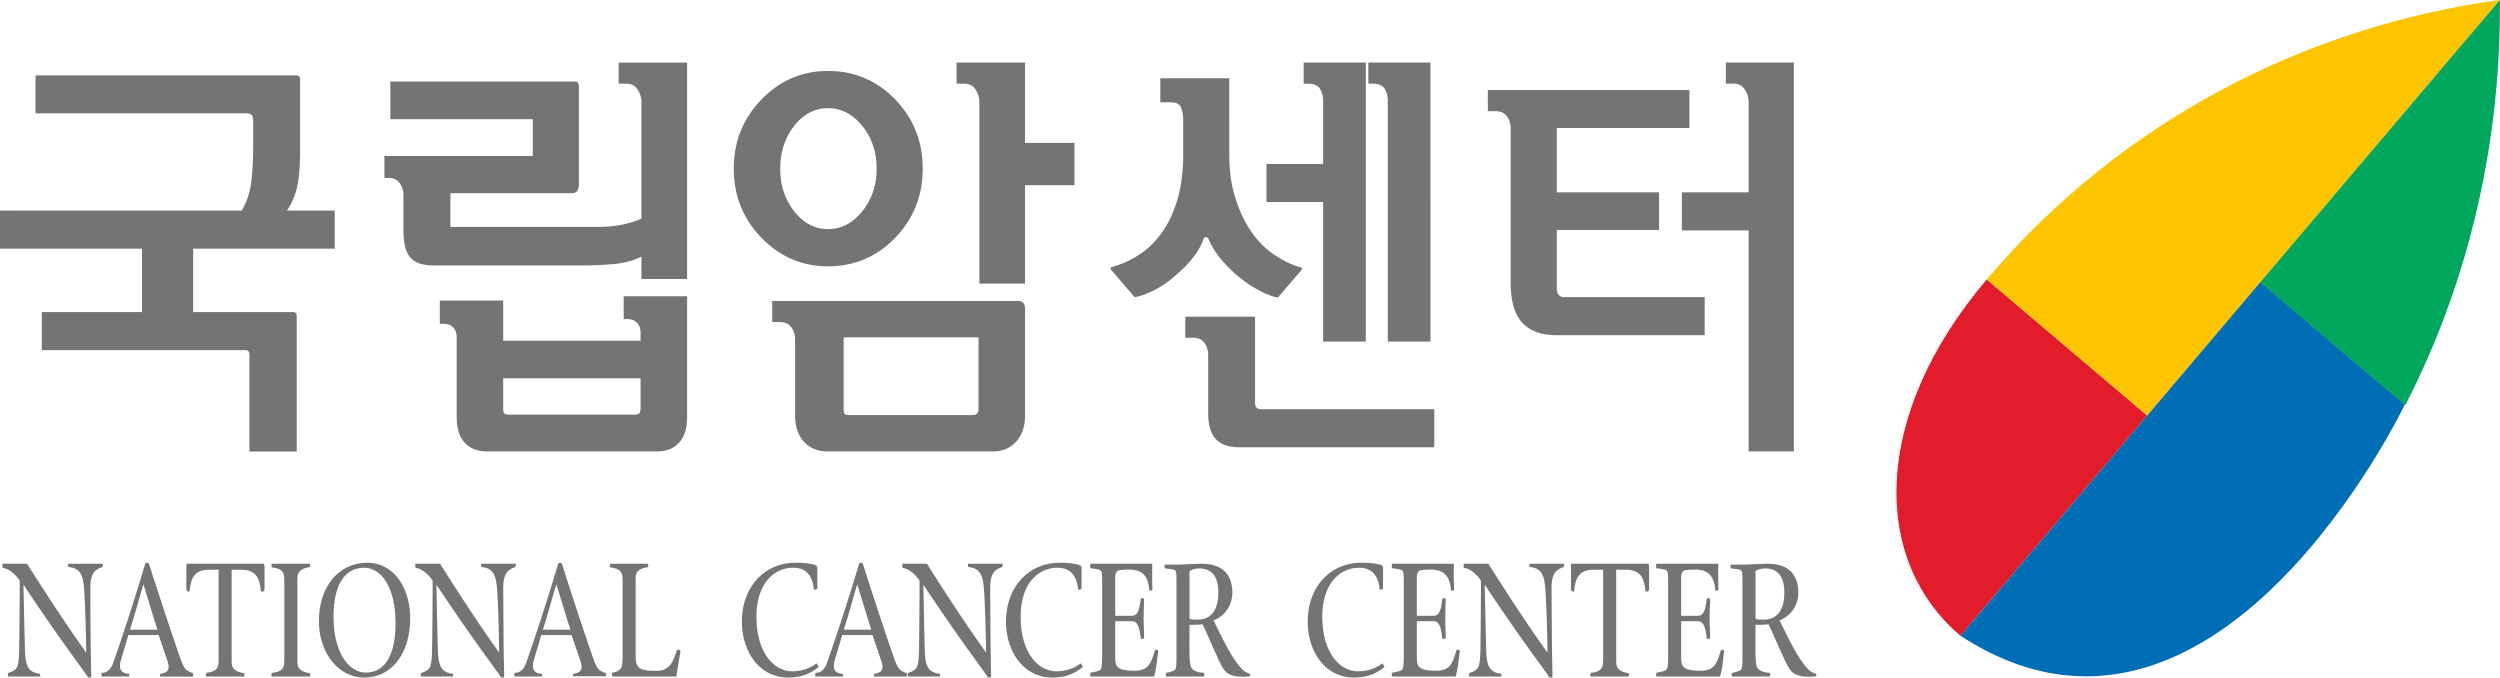
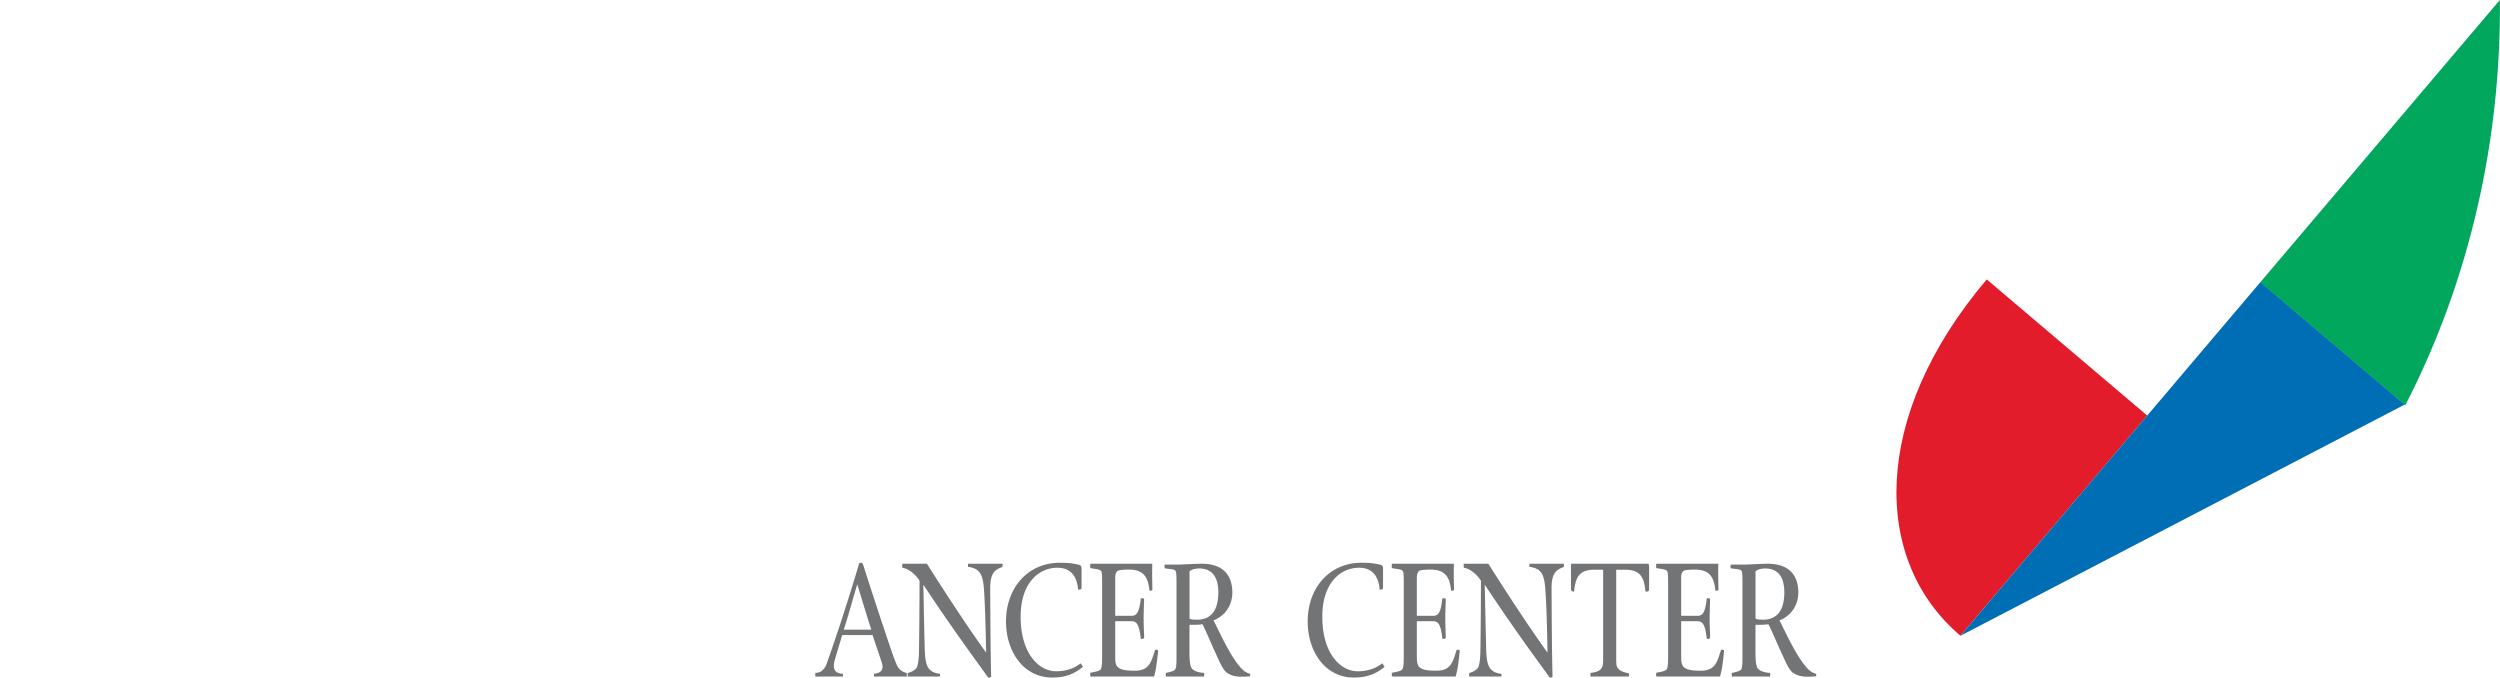
<svg xmlns="http://www.w3.org/2000/svg" width="830.128pt" height="225pt" fill-rule="evenodd" viewBox="0 0 830.128 225">
-   <path d="M20.525 326.153h-32.41v-8.688H43.29c1.087-1.855 1.796-3.938 2.121-6.216.32-2.278.482-5.304.482-9.111v-5.011c0-.716-.117-1.204-.338-1.465-.225-.228-.69-.39-1.393-.39H-3.783v-8.656h59.524c.244 0 .465.065.621.228.163.162.238.455.238.813v15.555c0 4.1-.238 7.126-.726 9.046-.478 1.953-1.227 3.677-2.258 5.207h10.898v8.688H32.2v14.48h22.762c.329 0 .547.066.67.229.134.162.199.423.199.748v30.849H45.025v-22.193c0-.293-.078-.553-.247-.716-.153-.163-.368-.228-.615-.228H-2.341v-8.688h22.866ZM134.304 362.501c0 .553-.1.976-.286 1.204-.202.228-.547.326-1.061.326h-28.555c-.523 0-.885-.066-1.119-.196-.221-.097-.332-.553-.332-1.236v-6.866h31.353zm-4.24-41.815c-1.744.358-3.895.52-6.462.52h-32.7v-7.711h27.584c.635 0 1.093-.163 1.347-.521s.39-.814.39-1.302V289.09c0-.325-.074-.586-.201-.781-.12-.195-.348-.293-.667-.293H77.198v8.591h32.509v8.395H75.845v5.012h.859c1.161 0 2.033.39 2.616 1.171.573.749.866 1.692.866 2.799v8.005c0 2.961.53 5.044 1.594 6.215 1.058 1.204 2.838 1.79 5.347 1.79h33c3.53 0 6.41-.13 8.626-.39 2.226-.26 4.136-.814 5.743-1.628v5.11h10.423v-49.398h-15.623v4.816h1.722c1.152 0 2.027.456 2.62 1.367.572.879.858 1.822.858 2.799v26.618c-1.233.586-2.704 1.041-4.432 1.4zm-27.113 17.312H88.483v5.304h.97c.833 0 1.523.26 2.067.814.55.553.816 1.334.816 2.375v18.125c0 2.571.612 4.524 1.842 5.825 1.217 1.334 2.926 1.985 5.106 1.985h38.782c2.125 0 3.794-.65 5.008-1.985 1.227-1.301 1.845-3.254 1.845-5.825v-27.594h-14.47v5.206h.956c.833 0 1.533.293 2.073.846.553.52.826 1.334.826 2.343v1.757h-31.353zM169.36 298.135c2.125-2.668 4.696-4.035 7.722-4.035 3.027 0 5.627 1.367 7.813 4.035 2.187 2.734 3.28 5.955 3.28 9.763 0 3.807-1.093 7.028-3.28 9.73-2.186 2.7-4.786 4.067-7.813 4.067-3.026 0-5.597-1.367-7.722-4.068-2.115-2.7-3.185-5.922-3.185-9.73 0-3.807 1.07-7.028 3.185-9.762zm-7.468 25.545c4.208 4.328 9.268 6.508 15.19 6.508 6.04 0 11.155-2.18 15.337-6.508 4.185-4.36 6.27-9.6 6.27-15.782 0-6.183-2.085-11.422-6.27-15.783-4.182-4.328-9.297-6.508-15.337-6.508-5.922 0-10.982 2.18-15.19 6.508-4.21 4.36-6.322 9.6-6.322 15.783 0 6.182 2.112 11.421 6.322 15.782zm49.196 40.123c-.225.228-.593.325-1.12.325h-27.874c-.573 0-.954-.065-1.152-.195-.192-.13-.293-.553-.293-1.237v-16.303h30.774V362.6c0 .586-.11.976-.335 1.204zm-41.523.325c0 2.571.668 4.621 2.012 6.085 1.36 1.465 3.127 2.213 5.31 2.213h37.907c2.128 0 3.856-.748 5.216-2.213 1.354-1.464 2.034-3.514 2.034-6.085v-24.21c0-.651-.16-1.107-.449-1.4-.28-.292-.69-.422-1.204-.422h-56.048v4.816h1.74c1.162 0 2.034.39 2.6 1.171.583.748.882 1.692.882 2.766zm52.48-80.44h-15.637v4.815h1.735c1.158 0 2.03.456 2.606 1.367.58.879.869 1.822.869 2.799v41.457h10.426v-22.454h11.282v-9.664h-11.282zM268.656 304.611c0 3.482.38 6.54 1.155 9.21.771 2.667 1.767 5.043 2.984 7.093 1.549 2.57 3.374 4.653 5.503 6.183 2.115 1.53 4.272 2.636 6.462 3.286.319.065.491.163.491.326a.564.564 0 0 1-.205.423l-5.3 6.183c-1.035-.13-2.464-.684-4.296-1.627-1.829-.977-3.687-2.246-5.548-3.873-1.214-1.106-2.36-2.278-3.423-3.612a18.003 18.003 0 0 1-2.552-4.198c-.133-.325-.335-.488-.628-.488-.299 0-.465.163-.53.488a15.046 15.046 0 0 1-2.467 4.296 24.152 24.152 0 0 1-3.517 3.612c-1.744 1.594-3.528 2.863-5.353 3.775-1.836.878-3.297 1.399-4.39 1.529l-5.307-6.183c-.127-.13-.173-.26-.144-.423.026-.163.173-.26.43-.325 2.19-.586 4.308-1.562 6.375-2.961 2.047-1.367 3.856-3.255 5.408-5.63 1.35-2.05 2.402-4.523 3.17-7.322.777-2.83 1.164-6.117 1.164-9.86v-7.81c0-.943-.166-1.854-.494-2.7-.313-.846-1.09-1.237-2.31-1.237h-2.415v-5.5h15.737zm45.912 42.759h-9.743v-54.897c0-1.106-.241-2.017-.72-2.798-.494-.781-1.402-1.172-2.759-1.172h-.957v-4.816h14.179zm-24.5-40.546v-14.35c0-1.107-.251-2.018-.723-2.8-.491-.78-1.406-1.17-2.746-1.17h-.967v-4.817h14.178v63.683h-9.742v-31.858h-12.926v-8.688zm-15.532 34.851v19.655c0 .455.104.813.332 1.074.23.26.572.39 1.021.39h39.544v8.688h-44.558c-2.392 0-4.159-.65-5.314-1.887-1.155-1.269-1.725-3.254-1.725-5.955V350.43c0-1.074-.302-2.018-.882-2.799-.579-.781-1.444-1.139-2.6-1.139h-1.74v-4.816zM387.176 313.3v-20.631c0-.977-.283-1.92-.869-2.799-.58-.911-1.445-1.367-2.6-1.367h-1.738v-4.816h15.535v88.74h-10.328v-50.44H371.94V313.3zm-43.784 8.59v13.407c0 .65.153 1.106.475 1.432.32.358.706.488 1.159.488h32.12v8.688h-33.855c-3.472 0-6.078-.976-7.826-2.896-1.734-1.92-2.593-4.946-2.593-9.079v-35.209c0-1.074-.293-2.017-.876-2.798-.576-.749-1.441-1.14-2.6-1.14h-1.74v-4.815h46.009v8.655h-30.273V313.3h23.339v8.591zM-10.083 423.808v-.618c0-.13 0-.195.153-.228.095-.032 1.11-.293 1.787-1.041.257-.293.543-1.302.608-3.417.04-1.139.153-10.218.153-16.563-.761-1.237-2.346-2.669-3.667-2.896-.215-.066-.287-.098-.287-.326v-.65h5.627c5.463 8.623 10.055 15.489 13.5 20.272-.032-3.905-.256-11.78-.497-14.676-.247-3.124-.934-4.588-3.625-4.88v-.717h7.891v.456c0 .098-.032.26-.143.325-.469.13-.862.358-1.22.586-.755.488-1.474 1.53-1.474 4.068 0 1.204.032 8.265.107 14.578.036 1.985.075 3.937.114 5.564 0 .228-.078.358-.296.39H8.26c-1.581-2.342-6.781-9.11-14.786-21.183.068 3.97.25 12.007.325 14.513.108 3.807.527 5.467 3.485 5.825v.618zM24.04 413.102h-6.265c1.322-4.1 2.223-7.614 3.076-10.348 1.047 3.417 2.046 6.801 3.189 10.348zm8.008 10.739c.107 0 .107-.033.107-.163v-.52c0-.13-.03-.163-.169-.196-.218-.065-.713-.228-1.12-.52-.764-.554-.998-1.042-2.254-4.654a1105.834 1105.834 0 0 1-6.401-19.394c-.13-.456-.241-.553-.606-.553-.247 0-.328.097-.458.585-2.304 7.778-5.285 16.889-7.293 22.486-.293.846-.904 1.562-1.545 1.855-.28.13-.534.163-.892.195-.143.033-.143.065-.143.195v.488c0 .098 0 .163.062.163h6.257v-.618c-1.484-.065-2.092-.716-2.092-1.855 0-.26.049-.716.221-1.334l1.686-5.662h6.924l1.979 5.857c.17.52.277.976.277 1.334 0 1.204-.82 1.497-1.94 1.66v.618zM35.201 423.808c-.078 0-.088-.065-.088-.163v-.488c0-.13 0-.162.127-.195.355-.065 1.796-.163 2.372-1.041.358-.553.39-1.042.39-2.506v-19.98h-2.114c-3.482 0-4.234 1.952-4.52 4.979-.501 0-.72-.065-.72-.846v-4.523c0-.619.03-.814.06-.977H48.33c.114.196.153.39.153 1.01v4.555c0 .748-.172.813-.826.78-.29-3.026-1.038-4.978-4.53-4.978h-2.15v19.98c0 1.464 0 1.985.4 2.506.65.846 2.02 1.041 2.378 1.106.137.033.137.098.137.195v.423c0 .098-.03.163-.104.163zM58.78 398.068c.072 0 .108.033.108.163v.39c0 .13 0 .163-.147.228-.358.065-1.708.26-2.362 1.107-.397.52-.397 1.074-.397 2.538v16.889c0 1.464 0 2.017.397 2.538.654.846 2.004 1.041 2.362 1.106.147.033.147.098.147.195v.423c0 .098-.036.163-.108.163h-8.574c-.069 0-.114-.065-.114-.163v-.488c0-.13 0-.162.146-.195.361-.065 1.803-.163 2.376-1.041.358-.553.393-1.074.393-2.538v-16.89c0-1.463-.035-1.984-.393-2.537-.573-.879-2.015-.977-2.376-1.042-.146-.032-.146-.065-.146-.195v-.488c0-.13.045-.163.114-.163zM78.376 411.573c0 7.875-2.717 11.324-6.81 11.324-3.635 0-7.332-4.23-7.332-12.756 0-7.875 2.942-11.162 7.042-11.162 3.583 0 7.1 4.1 7.1 12.594zm3.345-1.107c0-6.833-3.7-12.625-9.798-12.625-6.14 0-11.021 4.978-11.021 13.406 0 6.801 4.198 12.789 10.374 12.789 5.955 0 10.445-5.142 10.445-13.57zM84.146 423.808v-.618c0-.13 0-.195.156-.228.104-.032 1.12-.293 1.783-1.041.274-.293.553-1.302.609-3.417.049-1.139.153-10.218.153-16.563-.762-1.237-2.327-2.669-3.648-2.896-.231-.066-.296-.098-.296-.326v-.65h5.646c5.447 8.623 10.035 15.489 13.475 20.272-.033-3.905-.228-11.78-.495-14.676-.247-3.124-.934-4.588-3.622-4.88v-.717h7.898v.456c0 .098-.046.26-.15.325-.472.13-.862.358-1.217.586-.748.488-1.48 1.53-1.48 4.068 0 1.204.045 8.265.104 14.578.049 1.985.088 3.937.117 5.564 0 .228-.068.358-.283.39h-.394c-1.598-2.342-6.785-9.11-14.793-21.183.075 3.97.244 12.007.325 14.513.108 3.807.54 5.467 3.473 5.825v.618zM118.288 413.102H112c1.337-4.1 2.222-7.614 3.088-10.348 1.054 3.417 2.056 6.801 3.199 10.348zm8.115 10.641v-.586c0-.13-.042-.162-.182-.195-.218-.065-.72-.228-1.113-.52-.758-.554-1.009-1.042-2.268-4.654-1.152-3.352-4.113-12.268-6.394-19.394-.127-.456-.247-.553-.599-.553-.247 0-.325.097-.465.585-2.3 7.778-5.278 16.889-7.286 22.486-.296.846-.898 1.562-1.54 1.855-.305.13-.54.163-.9.195-.15.033-.15.065-.15.195v.488c0 .098 0 .163.078.163h6.248v-.618c-1.471-.065-2.086-.716-2.086-1.855 0-.26.039-.716.208-1.334l1.692-5.662h6.925l1.978 5.857c.182.52.293.976.293 1.334 0 1.204-.833 1.497-1.95 1.66v.553zM128.014 423.808c-.176-.065-.224-.097-.224-.195v-.553c0-.098 0-.098.159-.13.348-.098 1.282-.196 1.91-1.074.199-.326.342-1.27.342-2.636v-16.726c0-1.464-.036-1.985-.39-2.538-.58-.879-2.021-.977-2.376-1.042-.143-.032-.143-.065-.143-.195v-.488c0-.13.032-.163.104-.163h8.542c.071 0 .107.033.107.163v.39c0 .13 0 .163-.146.228-.348.065-1.722.26-2.363 1.107-.384.52-.358 1.074-.358 2.538v16.466c0 1.04 0 1.757.544 2.538.612.846 2.073 1.009 4.155 1.009 3.267 0 3.915-2.31 4.745-4.817.543 0 .777.033.777.326 0 .13-.201 1.269-.423 2.603-.185 1.107-.354 2.31-.504 3.19zM167.964 424.036c-6.592 0-10.546-5.988-10.546-12.789 0-7.777 5.057-13.406 12.239-13.406 2.404 0 3.088.195 4.12.39.582.13.871.325.871.814v4.523c0 .293-.29.423-.794.423-.26-2.961-1.588-5.012-4.708-5.012-4.309 0-8.396 3.515-8.396 11.162 0 8.526 4.244 12.463 8.07 12.463 3.707 0 5.425-1.757 5.578-1.757.143 0 .143 0 .202.163l.354.585c-1.75 1.432-3.72 2.44-6.99 2.44z" style="fill:#737476;stroke:none;stroke-width:3.254" transform="matrix(1.455 0 0 1.455 17.294 -391.992)" />
  <path d="M186.955 413.102h-6.28c1.328-4.1 2.226-7.614 3.082-10.348 1.044 3.417 2.053 6.801 3.198 10.348zm7.996 10.706c.114 0 .114 0 .114-.13v-.52c0-.13-.033-.163-.176-.196-.225-.065-.716-.228-1.116-.52-.749-.554-1.003-1.042-2.265-4.654a1168.247 1168.247 0 0 1-6.381-19.394c-.137-.456-.254-.553-.606-.553-.267 0-.332.097-.465.585-2.3 7.778-5.288 16.889-7.296 22.486-.286.846-.891 1.562-1.545 1.855-.287.13-.534.163-.889.195-.153.033-.153.065-.153.195v.488c0 .098 0 .163.072.163h6.244v-.618c-1.46-.065-2.076-.716-2.076-1.855 0-.26.036-.748.215-1.334l1.686-5.662h6.924l1.979 5.857c.182.52.296.976.296 1.334 0 1.204-.843 1.497-1.95 1.66v.618zM216.922 398.068v.456c0 .098-.052.26-.16.325-.452.13-.845.358-1.216.586-.736.488-1.452 1.53-1.452 4.068 0 1.204.03 8.265.108 14.578.032 1.985.062 3.937.1 5.564 0 .228-.068.358-.286.39h-.406c-1.572-2.342-6.772-9.11-14.777-21.183.075 3.97.237 12.007.315 14.513.111 3.807.537 5.467 3.486 5.825v.618h-7.355v-.618c0-.13 0-.195.14-.228.11-.032 1.12-.293 1.8-1.041.254-.293.53-1.334.615-3.417.026-1.139.136-10.218.136-16.563-.751-1.237-2.34-2.669-3.654-2.896-.237-.066-.293-.098-.293-.326v-.65h5.636c5.448 8.623 10.052 15.489 13.501 20.272-.052-3.905-.263-11.78-.51-14.676-.254-3.124-.934-4.588-3.629-4.88v-.717zM228.26 424.036c-6.61 0-10.563-5.988-10.563-12.789 0-7.777 5.073-13.406 12.255-13.406 2.395 0 3.075.195 4.129.39.566.13.86.325.86.814v4.523c0 .293-.294.423-.788.423-.248-2.961-1.592-5.012-4.719-5.012-4.295 0-8.395 3.515-8.395 11.162 0 8.526 4.253 12.463 8.083 12.463 3.687 0 5.428-1.757 5.57-1.757.134 0 .134 0 .212.163l.342.585c-1.747 1.432-3.726 2.44-6.987 2.44zM237.166 423.808c-.244-.065-.244-.097-.244-.195v-.553c0-.098 0-.098.097-.13.53-.13 2.08-.326 2.295-.781.146-.26.322-.521.322-3.027v-16.628c0-2.473-.104-2.636-.296-2.831-.384-.39-1.79-.456-2.285-.586-.133-.032-.133-.097-.133-.195v-.618c0-.13 0-.196.198-.196h13.957c0 .39-.026 1.79-.026 2.539 0 .976.059 3.058.059 3.254 0 .325-.173.358-.667.358-.284-2.831-1.152-4.816-4.631-4.816-1.289 0-2.551.097-2.72.357-.375.456-.469.716-.469 1.823v8.363h3.758c1.325 0 1.76-1.172 2.09-4.003.634 0 .745.033.745.326 0 .195-.11 2.83-.11 4.067 0 2.213.11 3.417.11 4.523 0 .326-.244.358-.745.358-.33-2.83-.765-4.035-2.09-4.035h-3.758v7.517c0 1.465.026 2.18.387 2.701.612.879 2.034 1.074 4.087 1.074 3.485 0 3.772-2.278 4.64-4.784.593 0 .684.033.684.326 0 .195-.27 2.31-.41 3.287a16.11 16.11 0 0 1-.527 2.505zM266.153 404.609c0 4.62-2.125 6.215-4.767 6.215-1.178 0-1.474-.065-1.806-.227v-10.804c.508-.488 1.487-.65 2.239-.65 2.538 0 4.334 1.496 4.334 5.466zm-3.345 19.2c.075 0 .114-.066.114-.131v-.618c0-.033-.04-.098-.114-.098-.345 0-2.148-.163-2.75-1.074-.319-.52-.432-1.464-.478-2.766-.032-.748 0-7.647 0-7.126.547 0 2.122.032 2.948-.13.837 1.594 1.9 4.197 2.795 6.15 1.182 2.57 1.943 4.49 2.984 5.044.687.39 1.396.78 3.229.78.5 0 1.08 0 1.773-.097.127 0 .127-.097.127-.358 0-.26-.127-.228-.244-.26-.358-.13-.797-.293-1.302-.716-2.72-2.44-5.483-8.851-6.837-11.422 2.587-.976 4.299-3.417 4.299-6.345 0-3.482-1.682-6.574-6.967-6.574-1.572 0-4.699.196-5.418.196h-2.795c-.254 0-.287.065-.287.162v.488c0 .13 0 .163.127.196.622.162 2.093.13 2.353.553.14.26.247.358.247 2.83v16.727c0 2.473-.14 2.668-.286 2.929-.257.455-1.38.65-2.02.813-.134.033-.134.033-.134.163v.52c0 .098.039.163.172.163zM297.083 424.036c-6.592 0-10.536-5.988-10.536-12.789 0-7.777 5.06-13.406 12.228-13.406 2.415 0 3.089.195 4.143.39.553.13.826.325.826.814v4.523c0 .293-.273.423-.768.423-.247-2.961-1.581-5.012-4.692-5.012-4.308 0-8.399 3.515-8.399 11.162 0 8.526 4.224 12.463 8.077 12.463 3.69 0 5.418-1.757 5.555-1.757.14 0 .14 0 .214.163l.365.585c-1.757 1.432-3.733 2.44-7.013 2.44zM305.996 423.808c-.254-.065-.254-.097-.254-.195v-.553c0-.098 0-.098.108-.13.534-.13 2.082-.326 2.3-.781.14-.26.323-.521.323-3.027v-16.628c0-2.473-.111-2.636-.283-2.831-.394-.39-1.806-.456-2.295-.586-.153-.032-.153-.097-.153-.195v-.618c0-.13 0-.196.222-.196h13.94c0 .39-.023 1.79-.023 2.539 0 .976.072 3.058.072 3.254 0 .325-.179.358-.674.358-.29-2.831-1.145-4.816-4.627-4.816-1.305 0-2.554.097-2.74.357-.355.456-.459.716-.459 1.823v8.363h3.778c1.318 0 1.738-1.172 2.06-4.003.66 0 .762.033.762.326 0 .195-.101 2.83-.101 4.067 0 2.213.1 3.417.1 4.523 0 .326-.26.358-.76.358-.323-2.83-.743-4.035-2.06-4.035h-3.779v7.517c0 1.465.04 2.18.384 2.701.622.879 2.054 1.074 4.087 1.074 3.495 0 3.782-2.278 4.638-4.784.605 0 .68.033.68.326 0 .195-.254 2.31-.388 3.287-.11.748-.292 1.627-.543 2.505zM345.032 398.068v.456c0 .098-.023.26-.12.325-.472.13-.879.358-1.227.586-.768.488-1.48 1.53-1.48 4.068 0 1.204.035 8.265.107 14.578.032 1.985.075 3.937.104 5.564 0 .228-.072.358-.293.39h-.37c-1.582-2.342-6.808-9.11-14.797-21.183.078 3.97.254 12.007.322 14.513.098 3.807.543 5.467 3.482 5.825v.618h-7.364v-.618c0-.13 0-.195.146-.228.104-.032 1.107-.293 1.79-1.041.257-.293.543-1.334.615-3.417.042-1.139.14-10.218.14-16.563-.755-1.237-2.333-2.669-3.66-2.896-.212-.066-.28-.098-.28-.326v-.65h5.629c5.454 8.623 10.042 15.489 13.495 20.272-.033-3.905-.251-11.78-.511-14.676-.235-3.124-.921-4.588-3.61-4.88v-.717zM364.31 398.068c.113.196.15.39.15 1.01v4.555c0 .748-.183.813-.83.78-.28-3.025-1.045-4.978-4.52-4.978h-2.155v19.98c0 1.464 0 1.985.394 2.506.648.846 2.008 1.041 2.369 1.106.143.033.143.098.143.195v.423c0 .098-.032.163-.117.163h-8.568c-.065 0-.107-.065-.107-.163v-.488c0-.13 0-.162.153-.195.358-.065 1.786-.163 2.365-1.041.355-.553.388-1.042.388-2.506v-19.98h-2.11c-3.49 0-4.236 1.952-4.519 4.979-.504 0-.713-.065-.713-.846v-4.523c0-.619.026-.814.056-.977zM366.317 423.808c-.247-.065-.247-.097-.247-.195v-.553c0-.098 0-.098.114-.13.527-.13 2.082-.326 2.294-.781.146-.26.325-.521.325-3.027v-16.628c0-2.473-.117-2.636-.299-2.831-.368-.39-1.793-.456-2.278-.586-.156-.032-.156-.097-.156-.195v-.618c0-.13 0-.196.228-.196h13.95c0 .39-.02 1.79-.02 2.539 0 .976.06 3.058.06 3.254 0 .325-.18.358-.694.358-.28-2.831-1.142-4.816-4.62-4.816-1.296 0-2.555.097-2.737.357-.355.456-.46.716-.46 1.823v8.363h3.756c1.34 0 1.773-1.172 2.096-4.003.644 0 .751.033.751.326 0 .195-.107 2.83-.107 4.067 0 2.213.107 3.417.107 4.523 0 .326-.247.358-.751.358-.323-2.83-.755-4.035-2.096-4.035h-3.755v7.517c0 1.465.035 2.18.4 2.701.608.879 2.034 1.074 4.09 1.074 3.482 0 3.762-2.278 4.628-4.784.605 0 .67.033.67.326 0 .195-.244 2.31-.384 3.287a18.442 18.442 0 0 1-.543 2.505zM395.32 404.609c0 4.62-2.124 6.215-4.78 6.215-1.184 0-1.47-.065-1.79-.227v-10.804c.509-.488 1.475-.65 2.22-.65 2.548 0 4.35 1.496 4.35 5.466zm-3.344 19.2c.075 0 .12-.066.12-.131v-.618c0-.033-.045-.098-.12-.098-.352 0-2.148-.163-2.753-1.074-.326-.52-.427-1.464-.472-2.766-.04-.748 0-7.647 0-7.126.543 0 2.131.032 2.938-.13.827 1.594 1.894 4.197 2.802 6.15 1.188 2.57 1.946 4.49 2.994 5.044.673.39 1.386.78 3.225.78.494 0 1.07 0 1.754-.097.143 0 .143-.097.143-.358 0-.26-.143-.228-.26-.26-.352-.13-.785-.293-1.28-.716-2.723-2.44-5.496-8.851-6.862-11.422 2.587-.976 4.308-3.417 4.308-6.345 0-3.482-1.676-6.574-6.964-6.574-1.588 0-4.698.196-5.414.196h-2.812c-.234 0-.276.065-.276.162v.488c0 .13 0 .163.15.196.608.162 2.079.13 2.332.553.14.26.235.358.235 2.83v16.727c0 2.473-.137 2.668-.277 2.929-.25.455-1.367.65-2.014.813-.15.033-.15.033-.15.163v.52c0 .098.049.163.192.163z" style="fill:#737476;stroke:none;stroke-width:3.254" transform="matrix(1.455 0 0 1.455 17.294 -391.992)" />
  <path d="M435.519 414.501c-20.238-17.149-20.556-50.015 5.997-81.32l36.634 31.077z" style="fill:#e21c2a;stroke:none;stroke-width:3.254" transform="matrix(1.455 0 0 1.455 17.294 -391.992)" />
-   <path d="M441.516 333.182c31.106-36.674 73.445-57.825 117.105-63.78l-80.47 94.856z" style="fill:#fdc400;stroke:none;stroke-width:3.254" transform="matrix(1.455 0 0 1.455 17.294 -391.992)" />
-   <path d="m435.519 414.501 68.475-80.733 32.941 27.952s-43.22 90.692-101.416 52.781z" style="fill:#006eb5;stroke:none;stroke-width:3.254" transform="matrix(1.455 0 0 1.455 17.294 -391.992)" />
+   <path d="m435.519 414.501 68.475-80.733 32.941 27.952z" style="fill:#006eb5;stroke:none;stroke-width:3.254" transform="matrix(1.455 0 0 1.455 17.294 -391.992)" />
  <path d="M537.036 361.883c14.924-28.929 21.894-61.177 21.585-92.481l-54.627 64.366-.032.065z" style="fill:#00a75d;stroke:none;stroke-width:3.254" transform="matrix(1.455 0 0 1.455 17.294 -391.992)" />
</svg>